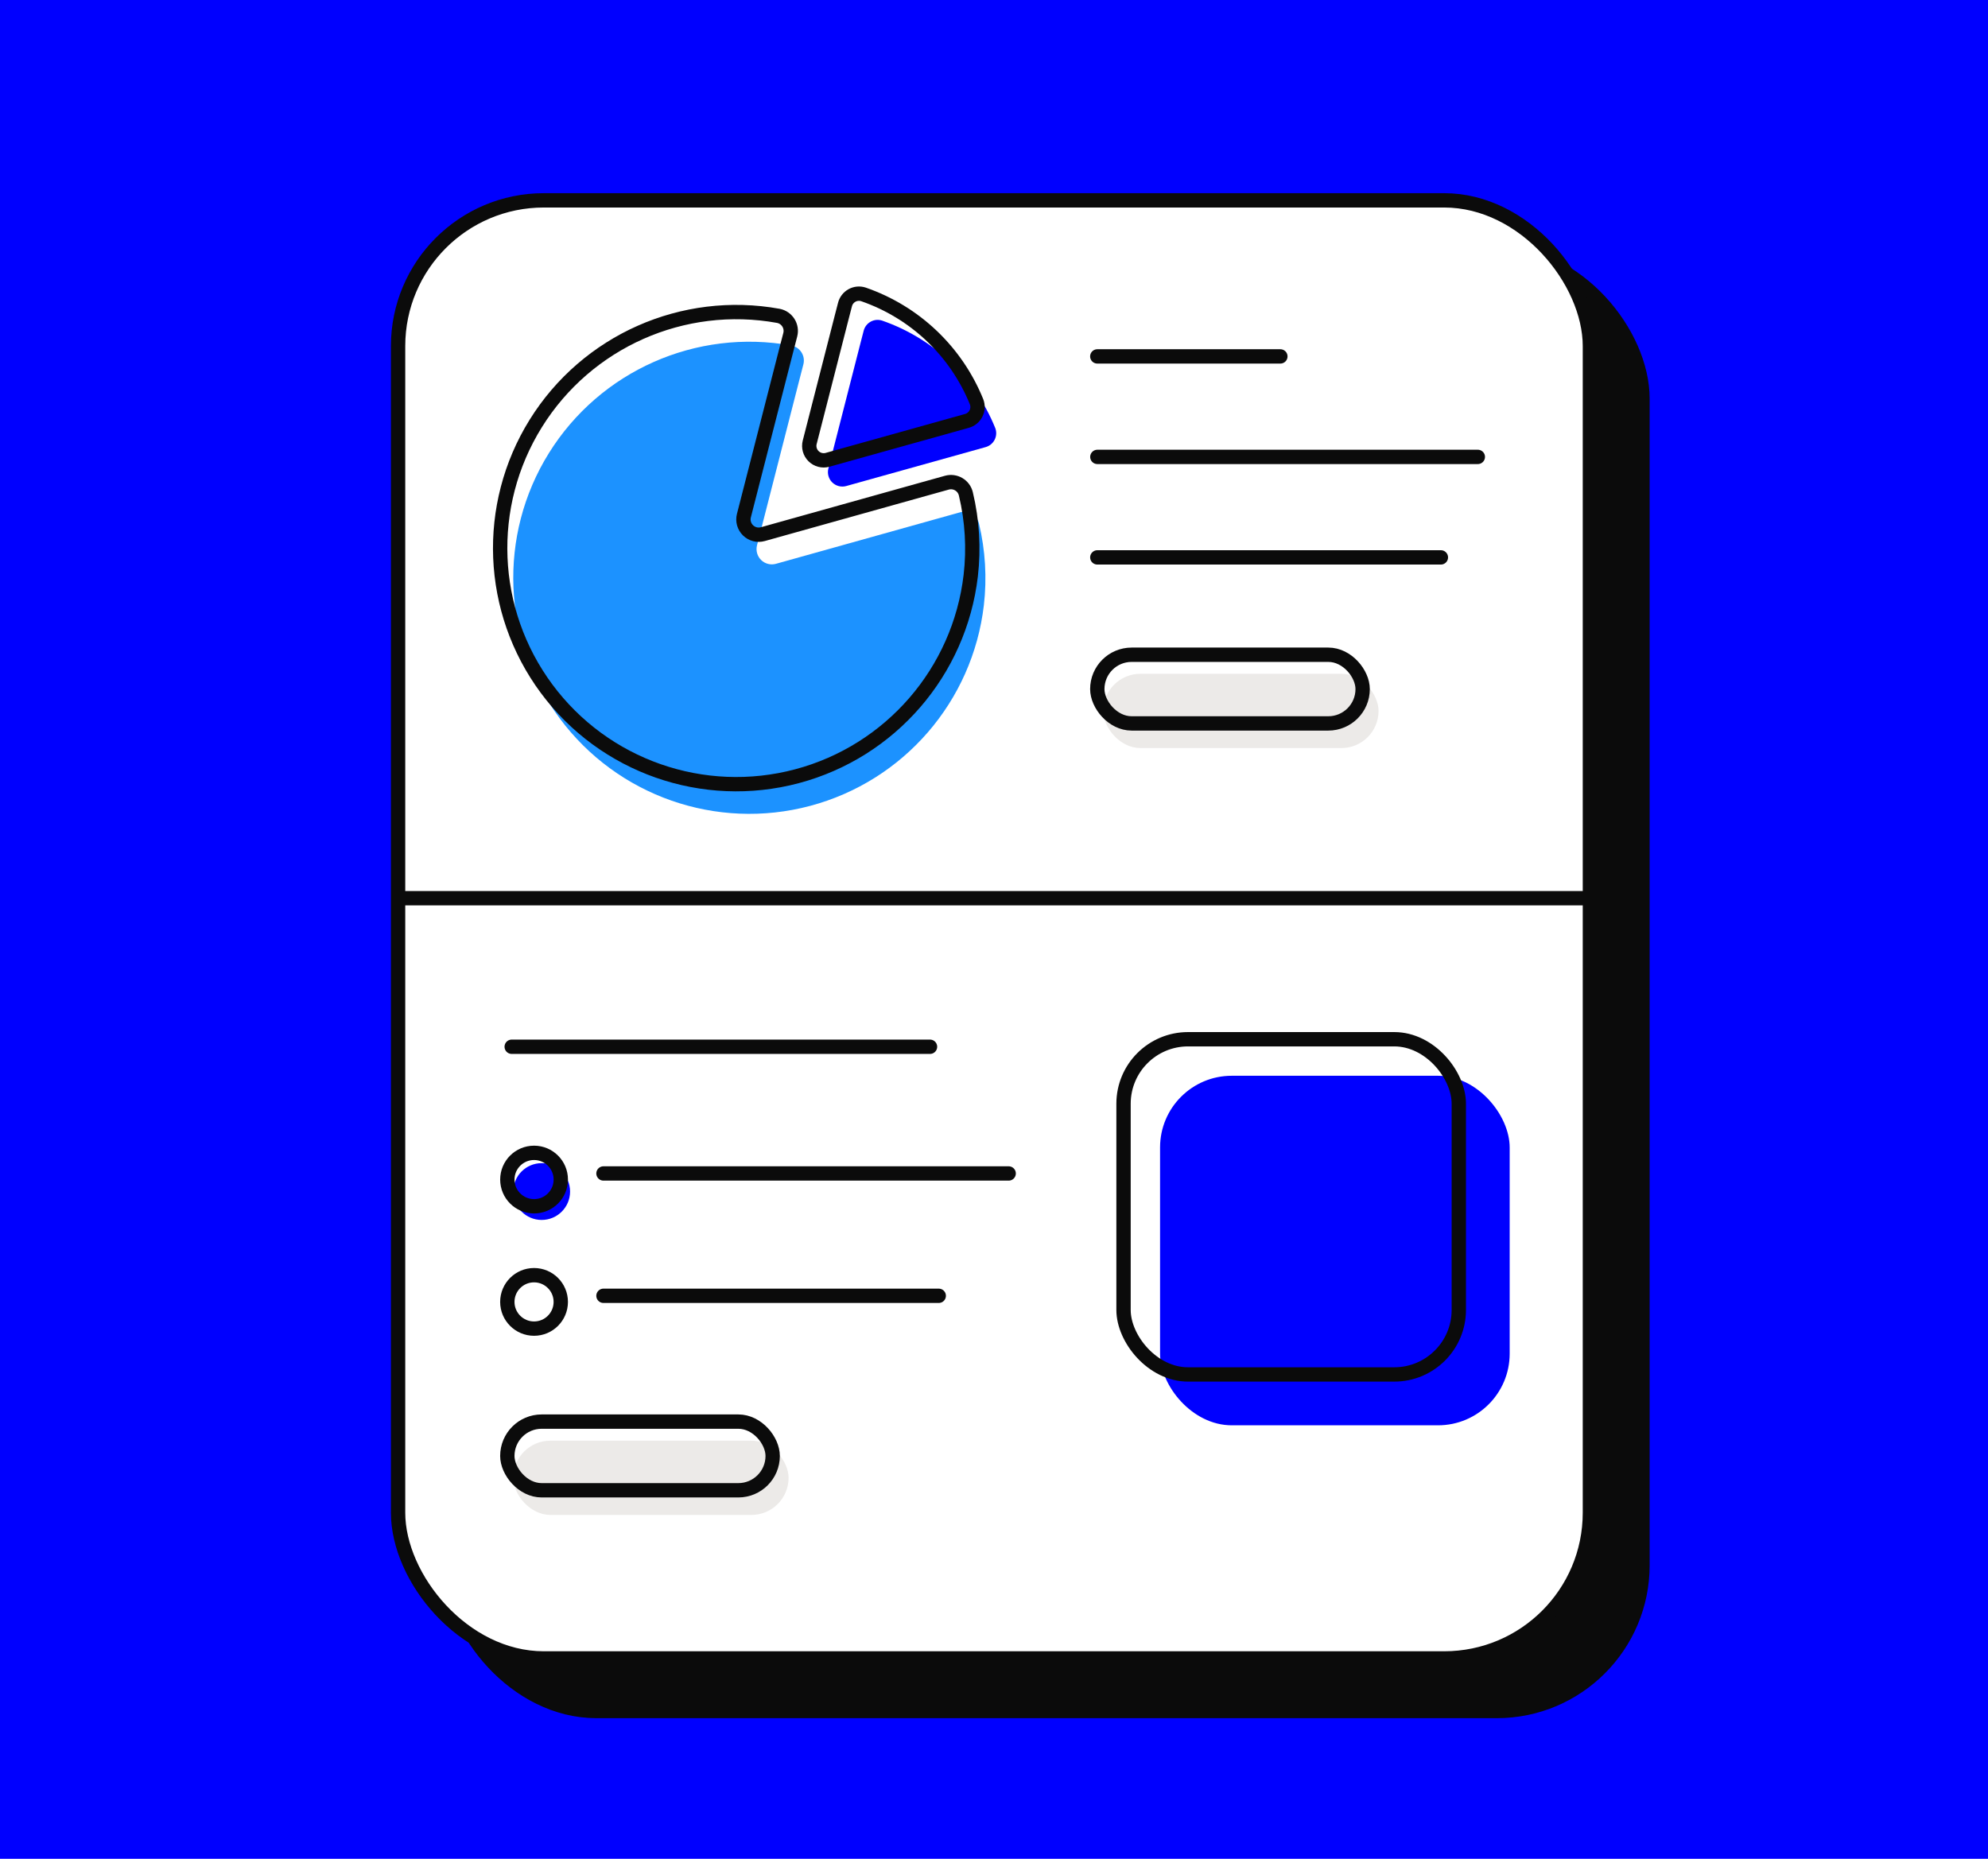
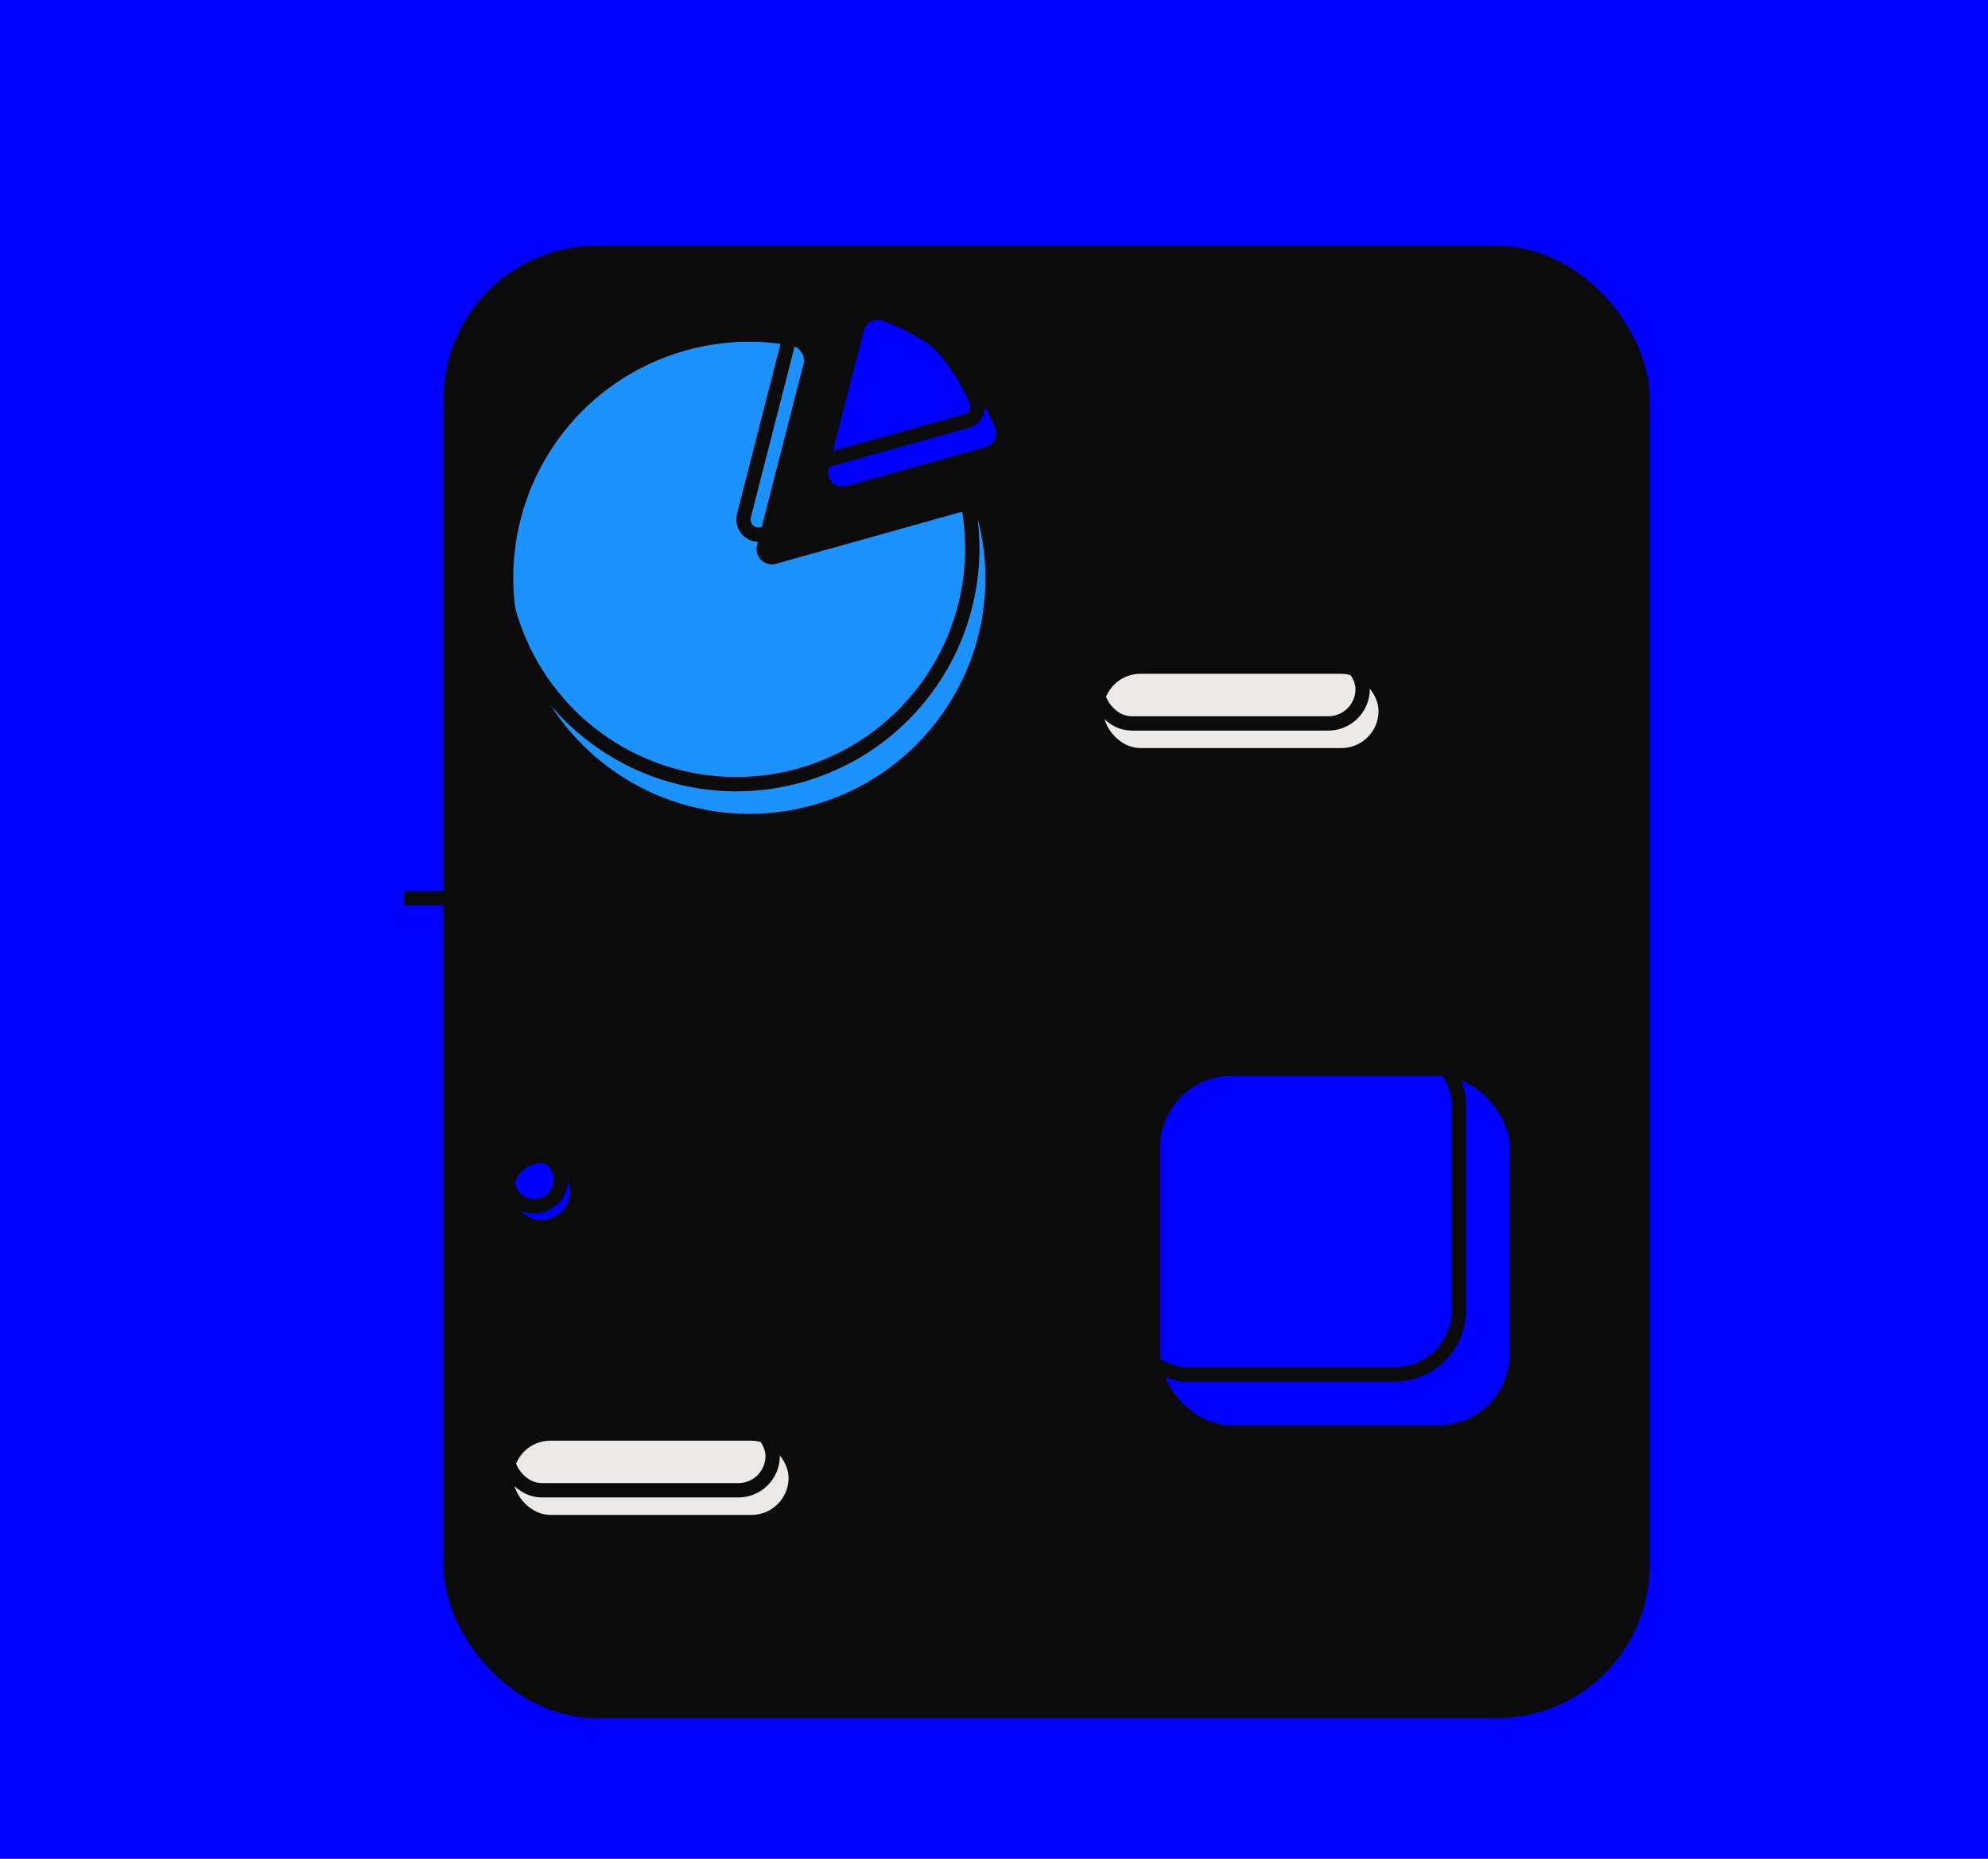
<svg xmlns="http://www.w3.org/2000/svg" width="416" height="389" viewBox="0 0 416 389" fill="none">
  <rect width="416" height="389" fill="#0000ff" />
  <rect x="94.301" y="52.926" width="249.397" height="305.146" rx="30.5" fill="#0B0B0B" stroke="#0B0B0B" stroke-width="3" />
-   <rect x="83.301" y="41.927" width="249.397" height="305.146" rx="30.5" fill="white" stroke="#0B0B0B" stroke-width="3" />
  <rect x="242.75" y="225.132" width="73.159" height="73.15" rx="15" fill="#0000ff" />
  <rect x="235.105" y="217.488" width="70.159" height="70.15" rx="13.5" stroke="#0B0B0B" stroke-width="3" />
  <rect x="107.404" y="301.494" width="57.612" height="15.544" rx="7.772" fill="#ECEAE8" />
  <rect x="106.16" y="297.507" width="55.527" height="14.373" rx="7.187" stroke="#0B0B0B" stroke-width="3" />
  <line x1="107.076" y1="219.06" x2="194.61" y2="219.06" stroke="#0B0B0B" stroke-width="3" stroke-linecap="round" />
  <line x1="126.279" y1="245.576" x2="211.07" y2="245.576" stroke="#0B0B0B" stroke-width="3" stroke-linecap="round" />
  <ellipse cx="113.348" cy="249.362" rx="5.944" ry="5.943" fill="#0000ff" />
  <path d="M117.35 246.853C117.35 249.941 114.846 252.445 111.757 252.445C108.668 252.445 106.164 249.941 106.164 246.853C106.164 243.765 108.668 241.261 111.757 241.261C114.846 241.261 117.35 243.765 117.35 246.853Z" stroke="#0B0B0B" stroke-width="3" />
-   <line x1="126.279" y1="271.179" x2="196.438" y2="271.179" stroke="#0B0B0B" stroke-width="3" stroke-linecap="round" />
  <path d="M117.346 272.456C117.346 275.544 114.842 278.048 111.753 278.048C108.664 278.048 106.16 275.544 106.16 272.456C106.16 269.368 108.664 266.864 111.753 266.864C114.842 266.864 117.346 269.368 117.346 272.456Z" stroke="#0B0B0B" stroke-width="3" />
-   <path d="M208.259 89.573C208.567 90.369 208.522 91.259 208.137 92.021C207.752 92.783 207.062 93.346 206.238 93.57L203.213 94.417L177.054 101.722C176.018 102 174.911 101.708 174.147 100.954C173.383 100.201 173.075 99.099 173.339 98.058L180.072 71.754L180.726 69.228C180.927 68.415 181.459 67.723 182.192 67.318C182.926 66.913 183.794 66.832 184.59 67.095C195.356 70.819 203.985 79.014 208.259 89.573V89.573Z" fill="#0000ff" />
+   <path d="M208.259 89.573C208.567 90.369 208.522 91.259 208.137 92.021C207.752 92.783 207.062 93.346 206.238 93.57L203.213 94.417L177.054 101.722C176.018 102 174.911 101.708 174.147 100.954C173.383 100.201 173.075 99.099 173.339 98.058L180.072 71.754L180.726 69.228C180.927 68.415 181.459 67.723 182.192 67.318C182.926 66.913 183.794 66.832 184.59 67.095C195.356 70.819 203.985 79.014 208.259 89.573V89.573" fill="#0000ff" />
  <path d="M205.877 126.672C203.516 146.796 189.104 163.438 169.522 168.652C149.941 173.866 129.16 166.595 117.103 150.31C105.045 134.026 104.155 112.031 114.857 94.826C125.56 77.621 145.685 68.695 165.624 72.31C166.486 72.48 167.24 72.995 167.712 73.736C168.183 74.477 168.33 75.378 168.118 76.231L167.138 80.026L158.409 114.119C158.127 115.226 158.455 116.399 159.272 117.198C160.089 117.997 161.269 118.299 162.37 117.992L196.255 108.512L200.89 107.219C201.728 106.987 202.626 107.106 203.374 107.55C204.123 107.994 204.659 108.724 204.858 109.571C206.195 115.168 206.54 120.956 205.877 126.672V126.672Z" fill="#1C92FF" />
  <path d="M203.133 120.464C200.772 140.588 186.36 157.23 166.778 162.444C147.197 167.658 126.416 160.387 114.358 144.102C102.301 127.818 101.411 105.823 112.113 88.618C122.816 71.412 142.941 62.487 162.88 66.102C163.742 66.271 164.496 66.787 164.967 67.528C165.439 68.269 165.586 69.17 165.374 70.023L164.393 73.818L155.665 107.911C155.382 109.018 155.711 110.191 156.528 110.99C157.344 111.789 158.525 112.091 159.625 111.784L193.511 102.304L198.145 101.011C198.984 100.779 199.882 100.898 200.63 101.342C201.379 101.786 201.915 102.516 202.113 103.363C203.451 108.96 203.796 114.748 203.133 120.464V120.464Z" stroke="#0B0B0B" stroke-width="3" />
  <path d="M204.353 84.087C204.661 84.883 204.616 85.773 204.231 86.535C203.846 87.297 203.155 87.86 202.331 88.084L199.307 88.931L173.148 96.236C172.112 96.514 171.005 96.222 170.241 95.468C169.477 94.715 169.169 93.613 169.432 92.573L176.165 66.268L176.819 63.742C177.021 62.929 177.553 62.237 178.286 61.832C179.019 61.428 179.888 61.347 180.684 61.609C191.449 65.333 200.079 73.528 204.353 84.087V84.087Z" stroke="#0B0B0B" stroke-width="3" />
  <rect x="230.859" y="141.007" width="57.612" height="15.544" rx="7.772" fill="#ECEAE8" />
  <rect x="229.615" y="137.021" width="55.527" height="14.373" rx="7.187" stroke="#0B0B0B" stroke-width="3" />
  <line x1="229.615" y1="74.587" x2="267.923" y2="74.587" stroke="#0B0B0B" stroke-width="3" stroke-linecap="round" />
  <line x1="229.627" y1="95.618" x2="309.243" y2="95.618" stroke="#0B0B0B" stroke-width="3" stroke-linecap="round" />
  <line x1="229.619" y1="116.648" x2="301.513" y2="116.648" stroke="#0B0B0B" stroke-width="3" stroke-linecap="round" />
  <line x1="84.541" y1="187.971" x2="332.366" y2="187.971" stroke="#0B0B0B" stroke-width="3" />
</svg>